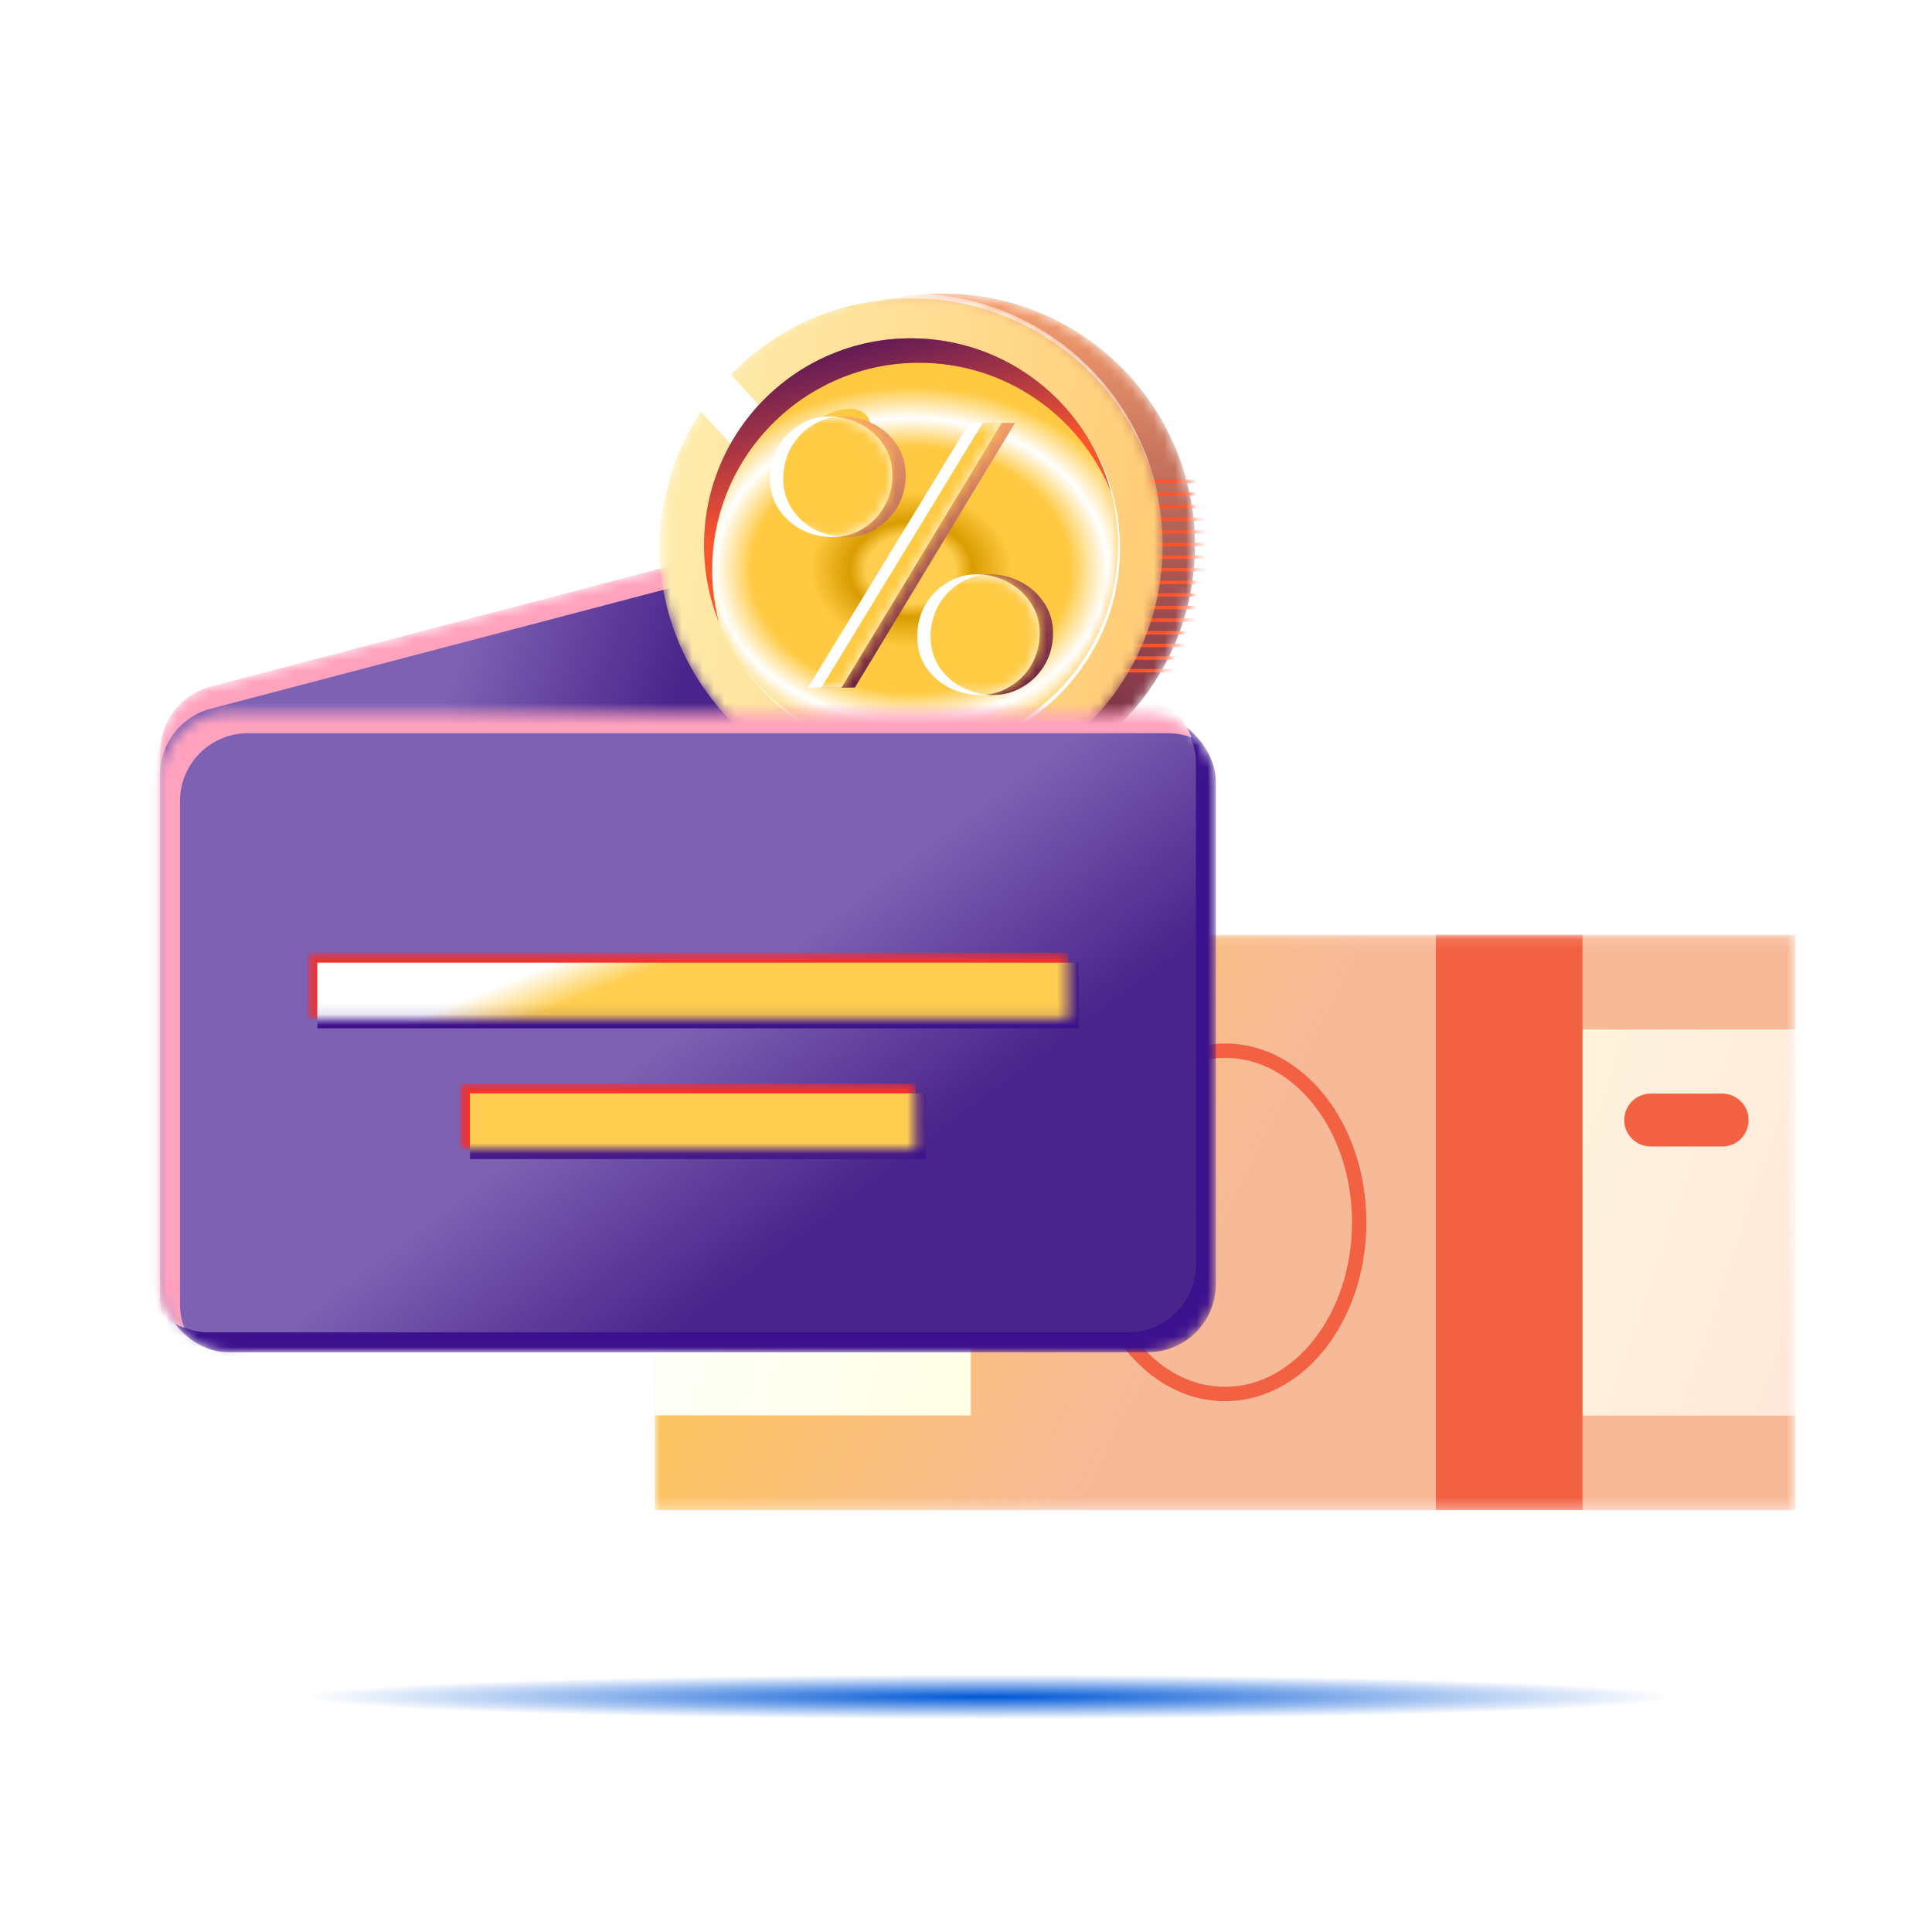
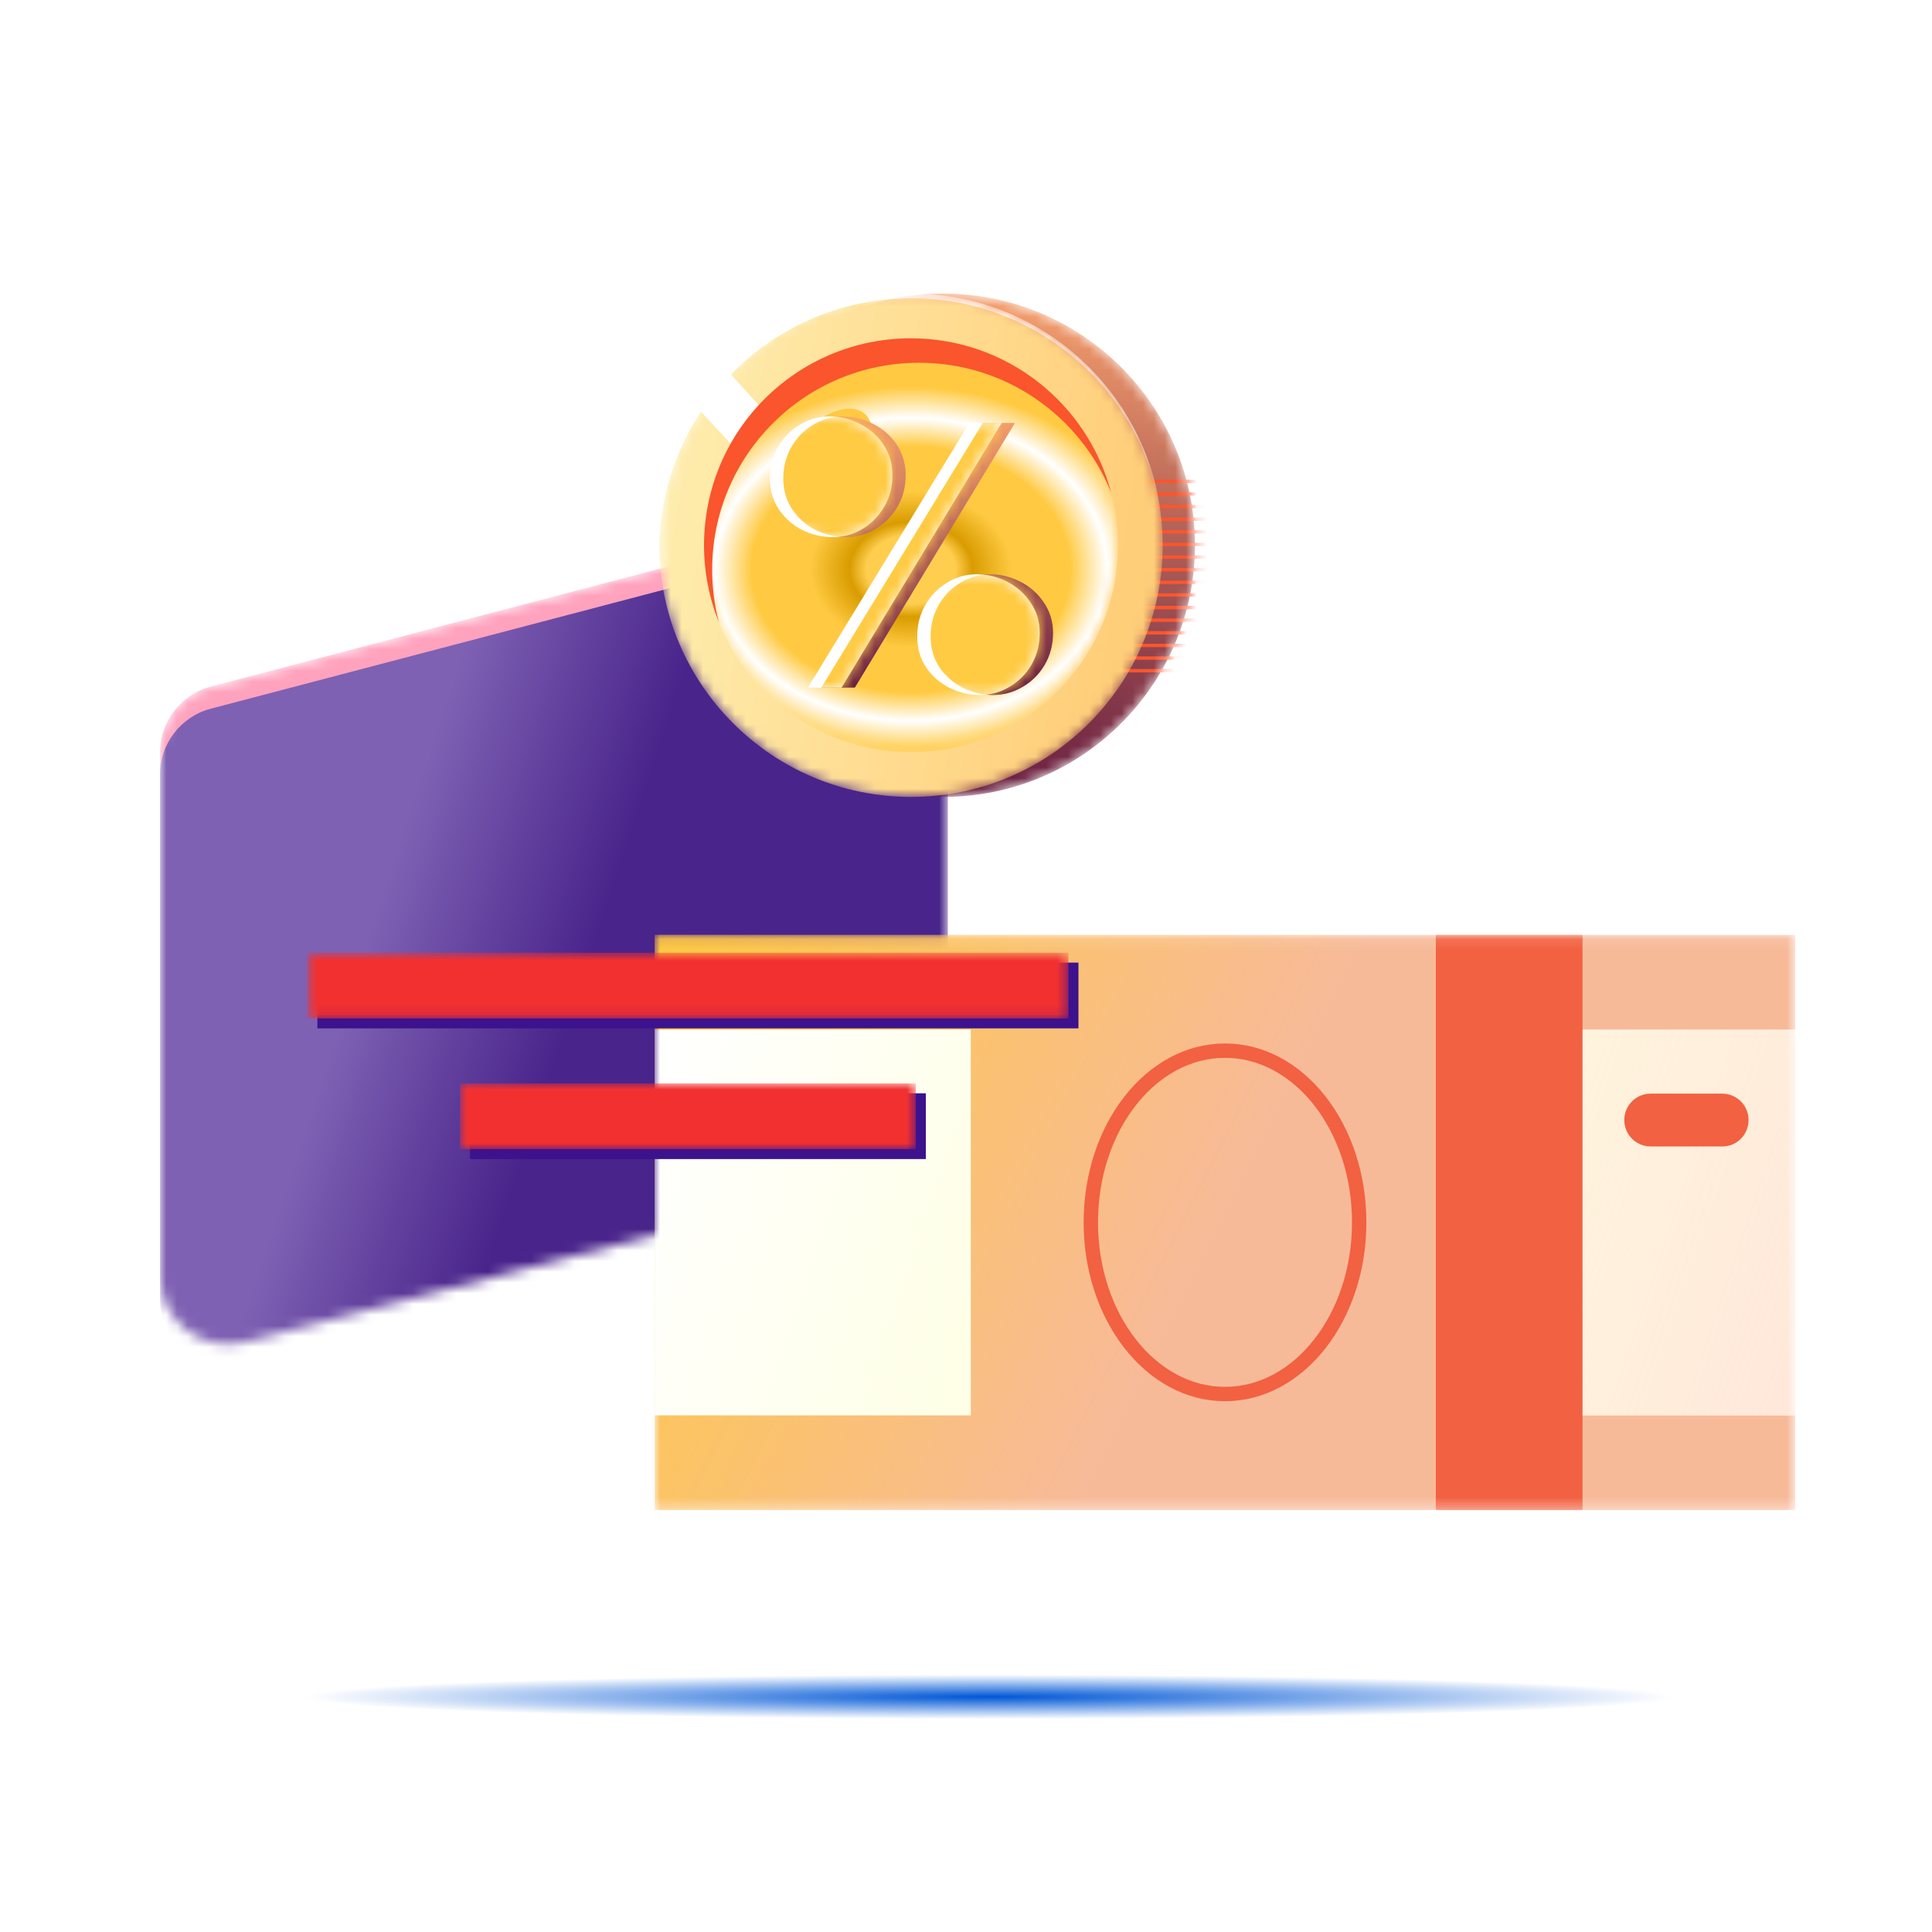
<svg xmlns="http://www.w3.org/2000/svg" width="180" height="180" viewBox="0 0 180 180" fill="none">
  <rect width="180" height="180" fill="white" />
  <mask id="mask0_31161_140070" style="mask-type:alpha" maskUnits="userSpaceOnUse" x="14" y="47" width="75" height="79">
    <path d="M14.912 70.102C14.912 67.219 16.856 64.699 19.644 63.967L80.349 48.026C84.371 46.97 88.304 50.004 88.304 54.162V102.963C88.304 105.846 86.36 108.366 83.572 109.098L22.867 125.039C18.845 126.095 14.912 123.061 14.912 118.903V70.102Z" fill="url(#paint0_linear_31161_140070)" />
  </mask>
  <g mask="url(#mask0_31161_140070)">
    <path d="M14.912 70.102C14.912 67.219 16.856 64.699 19.644 63.967L80.349 48.026C84.371 46.97 88.304 50.004 88.304 54.162V102.963C88.304 105.846 86.36 108.366 83.572 109.098L22.867 125.039C18.845 126.095 14.912 123.061 14.912 118.903V70.102Z" fill="#FFA2BE" />
    <g filter="url(#filter0_f_31161_140070)">
      <path d="M14.912 72.161C14.912 69.278 16.856 66.758 19.644 66.025L80.349 50.085C84.371 49.029 88.304 52.062 88.304 56.22V105.021C88.304 107.904 86.36 110.424 83.572 111.157L22.867 127.097C18.845 128.153 14.912 125.12 14.912 120.962V72.161Z" fill="url(#paint1_linear_31161_140070)" />
    </g>
  </g>
  <mask id="mask1_31161_140070" style="mask-type:alpha" maskUnits="userSpaceOnUse" x="61" y="87" width="107" height="54">
    <path d="M167.258 87.102H61.002V140.691H167.258V87.102Z" fill="white" />
  </mask>
  <g mask="url(#mask1_31161_140070)">
    <path d="M167.258 87.102H61.002V140.691H167.258V87.102Z" fill="#F7BA99" />
    <path d="M167.258 87.102H61.002V140.691H167.258V87.102Z" fill="url(#paint2_linear_31161_140070)" />
    <path d="M167.258 95.938V131.861H137.816V95.938H167.258ZM90.444 95.938H61.002V131.861H90.444V95.938Z" fill="white" />
    <path d="M167.258 95.938V131.861H137.816V95.938H167.258ZM90.444 95.938H61.002V131.861H90.444V95.938Z" fill="url(#paint3_linear_31161_140070)" />
    <path d="M147.44 87.102H133.773V140.691H147.44V87.102Z" fill="#F26141" />
    <path d="M114.131 129.878C121.036 129.878 126.633 122.716 126.633 113.882C126.633 105.048 121.036 97.887 114.131 97.887C107.226 97.887 101.629 105.048 101.629 113.882C101.629 122.716 107.226 129.878 114.131 129.878Z" stroke="#F26141" stroke-width="1.34" stroke-miterlimit="10" />
    <path d="M81.702 106.834H70.584C69.222 106.834 68.123 105.736 68.123 104.373C68.123 103.011 69.222 101.913 70.584 101.913H81.68C83.042 101.913 84.141 103.011 84.141 104.373C84.162 105.714 83.064 106.834 81.702 106.834ZM162.91 104.351C162.91 102.989 161.811 101.891 160.449 101.891H153.791C152.429 101.891 151.33 102.989 151.33 104.351C151.33 105.714 152.429 106.812 153.791 106.812H160.449C161.811 106.834 162.91 105.714 162.91 104.351Z" fill="#F26141" />
  </g>
  <mask id="mask2_31161_140070" style="mask-type:alpha" maskUnits="userSpaceOnUse" x="64" y="27" width="48" height="48">
    <path d="M87.883 74.248C100.834 74.248 111.332 63.749 111.332 50.8C111.332 37.85 100.834 27.352 87.883 27.352C74.934 27.352 64.436 37.85 64.436 50.8C64.436 63.749 74.934 74.248 87.883 74.248Z" fill="white" />
  </mask>
  <g mask="url(#mask2_31161_140070)">
    <path d="M87.883 74.248C100.834 74.248 111.332 63.749 111.332 50.8C111.332 37.85 100.834 27.352 87.883 27.352C74.934 27.352 64.436 37.85 64.436 50.8C64.436 63.749 74.934 74.248 87.883 74.248Z" fill="url(#paint4_linear_31161_140070)" />
    <path fill-rule="evenodd" clip-rule="evenodd" d="M104.137 45.003H113.271V44.688H104.137V45.003ZM104.137 46.179H113.271V45.864H104.137V46.179ZM113.271 47.355H104.137V47.04H113.271V47.355ZM104.137 48.531H113.271V48.216H104.137V48.531ZM113.271 49.707H104.137V49.392H113.271V49.707ZM104.137 50.883H113.271V50.568H104.137V50.883ZM113.271 52.059H104.137V51.744H113.271V52.059ZM104.137 53.236H113.271V52.92H104.137V53.236ZM113.271 54.412H104.137V54.096H113.271V54.412ZM104.137 55.588H113.271V55.272H104.137V55.588ZM113.271 56.764H104.137V56.448H113.271V56.764ZM104.137 57.94H113.271V57.624H104.137V57.94ZM113.271 59.116H104.137V58.8H113.271V59.116ZM104.137 60.292H113.271V59.976H104.137V60.292ZM113.271 61.468H104.137V61.152H113.271V61.468ZM104.137 62.644H113.271V62.328H104.137V62.644Z" fill="#FA552D" />
  </g>
  <mask id="mask3_31161_140070" style="mask-type:alpha" maskUnits="userSpaceOnUse" x="61" y="27" width="48" height="48">
    <path d="M84.878 74.248C97.828 74.248 108.326 63.749 108.326 50.8C108.326 37.85 97.828 27.352 84.878 27.352C71.928 27.352 61.43 37.85 61.43 50.8C61.43 63.749 71.928 74.248 84.878 74.248Z" fill="#91BD65" />
  </mask>
  <g mask="url(#mask3_31161_140070)">
    <path d="M84.878 74.248C97.828 74.248 108.326 63.749 108.326 50.8C108.326 37.85 97.828 27.352 84.878 27.352C71.928 27.352 61.43 37.85 61.43 50.8C61.43 63.749 71.928 74.248 84.878 74.248Z" fill="url(#paint5_linear_31161_140070)" />
-     <path d="M75.83 43.415L65.37 31.84L61.365 34.157L70.226 43.666L75.83 43.415Z" fill="#FFCA42" />
+     <path d="M75.83 43.415L65.37 31.84L61.365 34.157L70.226 43.666L75.83 43.415" fill="#FFCA42" />
    <path d="M75.83 43.415L65.37 31.84L61.365 34.157L70.226 43.666L75.83 43.415Z" fill="white" />
    <mask id="mask4_31161_140070" style="mask-type:alpha" maskUnits="userSpaceOnUse" x="65" y="31" width="40" height="40">
      <path d="M84.876 70.08C95.524 70.08 104.156 61.448 104.156 50.8C104.156 40.152 95.524 31.52 84.876 31.52C74.228 31.52 65.596 40.152 65.596 50.8C65.596 61.448 74.228 70.08 84.876 70.08Z" fill="#91BD65" />
    </mask>
    <g mask="url(#mask4_31161_140070)">
      <path d="M84.876 70.08C95.524 70.08 104.156 61.448 104.156 50.8C104.156 40.152 95.524 31.52 84.876 31.52C74.228 31.52 65.596 40.152 65.596 50.8C65.596 61.448 74.228 70.08 84.876 70.08Z" fill="url(#paint6_angular_31161_140070)" />
    </g>
    <path d="M79.533 43.112C82.919 40.298 80.87 35.944 76.025 39.259C70.608 42.972 75.272 46.655 79.533 43.112Z" fill="#FFCA42" />
    <path d="M79.533 43.112C82.919 40.298 80.87 35.944 76.025 39.259C70.608 42.972 75.272 46.655 79.533 43.112Z" fill="url(#paint7_linear_31161_140070)" />
    <path d="M85.631 33.796C74.984 33.796 66.351 42.429 66.351 53.076C66.351 54.781 66.572 56.433 66.987 58.009C66.088 55.779 65.592 53.351 65.592 50.8C65.592 40.153 74.225 31.52 84.872 31.52C93.815 31.52 101.333 37.614 103.516 45.873C100.656 38.793 93.727 33.796 85.631 33.796Z" fill="#FA552D" />
-     <path d="M85.631 33.796C74.984 33.796 66.351 42.429 66.351 53.076C66.351 54.781 66.572 56.433 66.987 58.009C66.088 55.779 65.592 53.351 65.592 50.8C65.592 40.153 74.225 31.52 84.872 31.52C93.815 31.52 101.333 37.614 103.516 45.873C100.656 38.793 93.727 33.796 85.631 33.796Z" fill="url(#paint8_linear_31161_140070)" />
    <path d="M61.431 51.038C61.564 38.175 72.033 27.788 84.928 27.788C96.169 27.788 105.567 35.682 107.88 46.229C105.754 35.467 96.264 27.352 84.878 27.352C71.928 27.352 61.43 37.85 61.43 50.8C61.43 50.879 61.43 50.959 61.431 51.038Z" fill="white" />
-     <path d="M104.16 50.796C104.16 61.444 95.528 70.076 84.879 70.076C78.174 70.076 72.269 66.653 68.814 61.46C72.241 66.811 78.238 70.358 85.064 70.358C95.712 70.358 104.344 61.726 104.344 51.078C104.344 47.135 103.16 43.468 101.129 40.414C103.047 43.411 104.16 46.973 104.16 50.796Z" fill="white" />
  </g>
  <path fill-rule="evenodd" clip-rule="evenodd" d="M73.722 41.655C73.221 42.532 72.971 43.512 72.971 44.597C72.971 45.668 73.249 46.621 73.805 47.455C74.362 48.276 75.085 48.916 75.975 49.375C76.879 49.82 77.832 50.042 78.833 50.042C79.807 50.042 80.718 49.792 81.567 49.291C82.415 48.791 83.097 48.102 83.611 47.226C84.126 46.349 84.383 45.369 84.383 44.284C84.383 43.213 84.105 42.26 83.549 41.426C82.992 40.591 82.255 39.944 81.337 39.485C80.433 39.026 79.487 38.797 78.5 38.797C77.526 38.797 76.615 39.054 75.766 39.569C74.918 40.07 74.236 40.765 73.722 41.655ZM76.517 64.063H79.647L94.565 39.402H91.56L76.517 64.063ZM87.45 56.364C86.949 57.24 86.699 58.221 86.699 59.306C86.699 60.377 86.97 61.33 87.513 62.164C88.069 62.985 88.799 63.625 89.703 64.084C90.608 64.529 91.553 64.751 92.541 64.751C93.514 64.751 94.426 64.501 95.274 64C96.136 63.499 96.825 62.811 97.34 61.935C97.854 61.045 98.112 60.057 98.112 58.972C98.112 57.915 97.826 56.969 97.256 56.135C96.7 55.3 95.969 54.653 95.065 54.194C94.161 53.735 93.216 53.506 92.228 53.506C91.254 53.506 90.343 53.763 89.495 54.278C88.646 54.779 87.965 55.474 87.45 56.364Z" fill="url(#paint9_linear_31161_140070)" />
  <path fill-rule="evenodd" clip-rule="evenodd" d="M72.48 41.655C71.979 42.532 71.728 43.512 71.728 44.597C71.728 45.668 72.007 46.621 72.563 47.455C73.119 48.276 73.843 48.916 74.733 49.375C75.637 49.82 76.59 50.042 77.591 50.042C78.565 50.042 79.476 49.792 80.324 49.291C81.173 48.791 81.854 48.102 82.369 47.226C82.884 46.349 83.141 45.369 83.141 44.284C83.141 43.213 82.863 42.26 82.306 41.426C81.75 40.591 81.013 39.944 80.095 39.485C79.191 39.026 78.245 38.797 77.257 38.797C76.284 38.797 75.373 39.054 74.524 39.569C73.676 40.07 72.994 40.765 72.48 41.655ZM75.275 64.063H78.405L93.323 39.402H90.318L75.275 64.063ZM86.208 56.364C85.707 57.24 85.457 58.221 85.457 59.306C85.457 60.377 85.728 61.33 86.27 62.164C86.827 62.985 87.557 63.625 88.461 64.084C89.365 64.529 90.311 64.751 91.299 64.751C92.272 64.751 93.183 64.501 94.032 64C94.894 63.499 95.583 62.811 96.097 61.935C96.612 61.045 96.869 60.057 96.869 58.972C96.869 57.915 96.584 56.969 96.014 56.135C95.457 55.3 94.727 54.653 93.823 54.194C92.919 53.735 91.973 53.506 90.986 53.506C90.012 53.506 89.101 53.763 88.253 54.278C87.404 54.779 86.723 55.474 86.208 56.364Z" fill="white" />
  <mask id="mask5_31161_140070" style="mask-type:alpha" maskUnits="userSpaceOnUse" x="71" y="38" width="26" height="27">
    <path fill-rule="evenodd" clip-rule="evenodd" d="M72.486 41.655C71.985 42.532 71.734 43.512 71.734 44.597C71.734 45.668 72.013 46.621 72.569 47.455C73.125 48.276 73.849 48.916 74.739 49.375C75.643 49.82 76.596 50.042 77.597 50.042C78.571 50.042 79.482 49.792 80.33 49.291C81.179 48.791 81.86 48.102 82.375 47.226C82.889 46.349 83.147 45.369 83.147 44.284C83.147 43.213 82.869 42.26 82.312 41.426C81.756 40.591 81.019 39.944 80.101 39.485C79.197 39.026 78.251 38.797 77.263 38.797C76.29 38.797 75.379 39.054 74.53 39.569C73.682 40.07 73 40.765 72.486 41.655ZM75.281 64.063H78.411L93.328 39.402H90.324L75.281 64.063ZM86.214 56.364C85.713 57.24 85.463 58.221 85.463 59.306C85.463 60.377 85.734 61.33 86.276 62.164C86.833 62.985 87.563 63.625 88.467 64.084C89.371 64.529 90.317 64.751 91.305 64.751C92.278 64.751 93.189 64.501 94.038 64C94.9 63.499 95.589 62.811 96.103 61.935C96.618 61.045 96.875 60.057 96.875 58.972C96.875 57.915 96.59 56.969 96.02 56.135C95.463 55.3 94.733 54.653 93.829 54.194C92.925 53.735 91.979 53.506 90.992 53.506C90.018 53.506 89.107 53.763 88.258 54.278C87.41 54.779 86.728 55.474 86.214 56.364Z" fill="#83B83E" />
  </mask>
  <g mask="url(#mask5_31161_140070)">
    <path fill-rule="evenodd" clip-rule="evenodd" d="M73.726 41.655C73.225 42.532 72.975 43.512 72.975 44.597C72.975 45.668 73.253 46.621 73.809 47.455C74.365 48.276 75.089 48.916 75.979 49.375C76.883 49.82 77.836 50.042 78.837 50.042C79.811 50.042 80.722 49.792 81.57 49.291C82.419 48.791 83.1 48.102 83.615 47.226C84.13 46.349 84.387 45.369 84.387 44.284C84.387 43.213 84.109 42.26 83.552 41.426C82.996 40.591 82.259 39.944 81.341 39.485C80.437 39.026 79.491 38.797 78.504 38.797C77.53 38.797 76.619 39.054 75.77 39.569C74.922 40.07 74.24 40.765 73.726 41.655ZM76.521 64.063H79.651L94.569 39.402H91.564L76.521 64.063ZM87.454 56.364C86.953 57.24 86.703 58.221 86.703 59.306C86.703 60.377 86.974 61.33 87.517 62.164C88.073 62.985 88.803 63.625 89.707 64.084C90.611 64.529 91.557 64.751 92.545 64.751C93.518 64.751 94.43 64.501 95.278 64C96.14 63.499 96.829 62.811 97.343 61.935C97.858 61.045 98.115 60.057 98.115 58.972C98.115 57.915 97.83 56.969 97.26 56.135C96.704 55.3 95.973 54.653 95.069 54.194C94.165 53.735 93.219 53.506 92.232 53.506C91.258 53.506 90.347 53.763 89.499 54.278C88.65 54.779 87.969 55.474 87.454 56.364Z" fill="url(#paint10_linear_31161_140070)" />
  </g>
  <mask id="mask6_31161_140070" style="mask-type:alpha" maskUnits="userSpaceOnUse" x="14" y="66" width="100" height="60">
-     <rect x="14.918" y="66.453" width="98.359" height="59.533" rx="6.343" fill="url(#paint11_linear_31161_140070)" />
-   </mask>
+     </mask>
  <g mask="url(#mask6_31161_140070)">
    <rect x="14.918" y="66.453" width="98.359" height="59.533" rx="6.343" fill="#3C118D" />
    <g filter="url(#filter1_f_31161_140070)">
      <rect x="13.062" y="64.602" width="98.359" height="59.533" rx="6.343" fill="url(#paint12_linear_31161_140070)" />
    </g>
    <g filter="url(#filter2_f_31161_140070)">
      <path fill-rule="evenodd" clip-rule="evenodd" d="M19.406 64.602C15.903 64.602 13.062 67.442 13.062 70.945V117.791C13.062 120.508 14.771 122.826 17.171 123.729C16.91 123.035 16.768 122.283 16.768 121.498V74.652C16.768 71.149 19.608 68.309 23.111 68.309H108.783C109.569 68.309 110.323 68.452 111.018 68.713C110.115 66.311 107.796 64.602 105.078 64.602H19.406Z" fill="#FFA2BE" />
    </g>
  </g>
  <g filter="url(#filter3_f_31161_140070)">
    <path fill-rule="evenodd" clip-rule="evenodd" d="M100.477 89.684H29.57V95.811H100.477V89.684ZM86.261 101.859H43.791V107.987H86.261V101.859Z" fill="#3C128D" />
  </g>
  <mask id="mask7_31161_140070" style="mask-type:alpha" maskUnits="userSpaceOnUse" x="28" y="88" width="72" height="20">
    <path fill-rule="evenodd" clip-rule="evenodd" d="M99.539 88.762H28.633V94.889H99.539V88.762ZM85.323 100.938H42.853V107.065H85.323V100.938Z" fill="url(#paint13_linear_31161_140070)" />
  </mask>
  <g mask="url(#mask7_31161_140070)">
    <path fill-rule="evenodd" clip-rule="evenodd" d="M99.539 88.762H28.633V94.889H99.539V88.762ZM85.323 100.938H42.853V107.065H85.323V100.938Z" fill="#F23030" />
    <g filter="url(#filter4_f_31161_140070)">
-       <path fill-rule="evenodd" clip-rule="evenodd" d="M100.467 89.688H29.561V95.815H100.467V89.688ZM86.251 101.863H43.781V107.991H86.251V101.863Z" fill="url(#paint14_linear_31161_140070)" />
-     </g>
+       </g>
  </g>
  <g filter="url(#filter5_f_31161_140070)">
    <path d="M166.001 158C166.001 157.855 165.496 157.71 164.518 157.573C155.496 156.667 126.821 156.012 92.847 156.012C51.618 156.012 18.18 156.987 18.18 158.182C18.18 158.327 18.684 158.472 19.662 158.609C28.716 159.515 57.359 160.17 91.333 160.17C132.563 160.17 166.001 159.195 166.001 158Z" fill="url(#paint15_radial_31161_140070)" />
  </g>
  <defs>
    <filter id="filter0_f_31161_140070" x="9.837" y="44.8" width="83.542" height="87.583" filterUnits="userSpaceOnUse" color-interpolation-filters="sRGB">
      <feFlood flood-opacity="0" result="BackgroundImageFix" />
      <feBlend mode="normal" in="SourceGraphic" in2="BackgroundImageFix" result="shape" />
      <feGaussianBlur stdDeviation="2.537" result="effect1_foregroundBlur_31161_140070" />
    </filter>
    <filter id="filter1_f_31161_140070" x="10.525" y="62.064" width="103.434" height="64.606" filterUnits="userSpaceOnUse" color-interpolation-filters="sRGB">
      <feFlood flood-opacity="0" result="BackgroundImageFix" />
      <feBlend mode="normal" in="SourceGraphic" in2="BackgroundImageFix" result="shape" />
      <feGaussianBlur stdDeviation="1.269" result="effect1_foregroundBlur_31161_140070" />
    </filter>
    <filter id="filter2_f_31161_140070" x="10.525" y="62.064" width="103.03" height="64.204" filterUnits="userSpaceOnUse" color-interpolation-filters="sRGB">
      <feFlood flood-opacity="0" result="BackgroundImageFix" />
      <feBlend mode="normal" in="SourceGraphic" in2="BackgroundImageFix" result="shape" />
      <feGaussianBlur stdDeviation="1.269" result="effect1_foregroundBlur_31161_140070" />
    </filter>
    <filter id="filter3_f_31161_140070" x="27.033" y="87.146" width="75.981" height="23.379" filterUnits="userSpaceOnUse" color-interpolation-filters="sRGB">
      <feFlood flood-opacity="0" result="BackgroundImageFix" />
      <feBlend mode="normal" in="SourceGraphic" in2="BackgroundImageFix" result="shape" />
      <feGaussianBlur stdDeviation="1.269" result="effect1_foregroundBlur_31161_140070" />
    </filter>
    <filter id="filter4_f_31161_140070" x="27.023" y="87.15" width="75.981" height="23.379" filterUnits="userSpaceOnUse" color-interpolation-filters="sRGB">
      <feFlood flood-opacity="0" result="BackgroundImageFix" />
      <feBlend mode="normal" in="SourceGraphic" in2="BackgroundImageFix" result="shape" />
      <feGaussianBlur stdDeviation="1.269" result="effect1_foregroundBlur_31161_140070" />
    </filter>
    <filter id="filter5_f_31161_140070" x="14.077" y="151.909" width="156.026" height="12.366" filterUnits="userSpaceOnUse" color-interpolation-filters="sRGB">
      <feFlood flood-opacity="0" result="BackgroundImageFix" />
      <feBlend mode="normal" in="SourceGraphic" in2="BackgroundImageFix" result="shape" />
      <feGaussianBlur stdDeviation="2.052" result="effect1_foregroundBlur_31161_140070" />
    </filter>
    <linearGradient id="paint0_linear_31161_140070" x1="56.839" y1="120.579" x2="38.817" y2="107.483" gradientUnits="userSpaceOnUse">
      <stop stop-color="#49248B" />
      <stop offset="1" stop-color="#7E61B3" />
    </linearGradient>
    <linearGradient id="paint1_linear_31161_140070" x1="56.455" y1="84.959" x2="37.211" y2="78.619" gradientUnits="userSpaceOnUse">
      <stop stop-color="#49248B" />
      <stop offset="1" stop-color="#7E61B3" />
    </linearGradient>
    <linearGradient id="paint2_linear_31161_140070" x1="61.002" y1="87.102" x2="114.13" y2="113.896" gradientUnits="userSpaceOnUse">
      <stop stop-color="#FFCA42" />
      <stop offset="1" stop-color="#FFCA42" stop-opacity="0" />
    </linearGradient>
    <linearGradient id="paint3_linear_31161_140070" x1="167.258" y1="131.861" x2="61.002" y2="95.938" gradientUnits="userSpaceOnUse">
      <stop stop-color="#FFE7DA" />
      <stop offset="0.652" stop-color="#FEFFCF" stop-opacity="0.531" />
      <stop offset="1" stop-color="#FEFFCF" stop-opacity="0" />
    </linearGradient>
    <linearGradient id="paint4_linear_31161_140070" x1="87.883" y1="27.352" x2="87.883" y2="74.248" gradientUnits="userSpaceOnUse">
      <stop stop-color="#F69F6C" />
      <stop offset="1" stop-color="#681E41" />
    </linearGradient>
    <linearGradient id="paint5_linear_31161_140070" x1="103.619" y1="61.076" x2="54.221" y2="52.818" gradientUnits="userSpaceOnUse">
      <stop stop-color="#FFCE79" />
      <stop offset="1" stop-color="#FEF1B5" />
    </linearGradient>
    <radialGradient id="paint6_angular_31161_140070" cx="0" cy="0" r="1" gradientUnits="userSpaceOnUse" gradientTransform="translate(84.876 53.051) rotate(-90) scale(17.041 22.016)">
      <stop offset="0.188" stop-color="#FFCE4F" />
      <stop offset="0.26" stop-color="#D99C00" />
      <stop offset="0.427" stop-color="#FFCA42" />
      <stop offset="0.672" stop-color="#FFCA42" />
      <stop offset="0.828" stop-color="white" />
      <stop offset="1" stop-color="#FFCA42" />
    </radialGradient>
    <linearGradient id="paint7_linear_31161_140070" x1="75.669" y1="44.39" x2="76.545" y2="40.304" gradientUnits="userSpaceOnUse">
      <stop stop-color="#FEFFCF" />
      <stop offset="1" stop-color="#FEFFCF" stop-opacity="0" />
    </linearGradient>
    <linearGradient id="paint8_linear_31161_140070" x1="75.661" y1="33.008" x2="79.455" y2="46.725" gradientUnits="userSpaceOnUse">
      <stop stop-color="#5F1A58" />
      <stop offset="1" stop-color="#5F1A58" stop-opacity="0" />
    </linearGradient>
    <linearGradient id="paint9_linear_31161_140070" x1="85.541" y1="38.797" x2="85.541" y2="64.751" gradientUnits="userSpaceOnUse">
      <stop stop-color="#F69F6C" />
      <stop offset="1" stop-color="#681E41" />
    </linearGradient>
    <linearGradient id="paint10_linear_31161_140070" x1="60.807" y1="56.364" x2="107.737" y2="38.797" gradientUnits="userSpaceOnUse">
      <stop stop-color="#FFCB43" />
      <stop offset="1" stop-color="#FFCB43" />
    </linearGradient>
    <linearGradient id="paint11_linear_31161_140070" x1="71.108" y1="121.184" x2="57.755" y2="103.449" gradientUnits="userSpaceOnUse">
      <stop stop-color="#49248B" />
      <stop offset="1" stop-color="#7E61B3" />
    </linearGradient>
    <linearGradient id="paint12_linear_31161_140070" x1="69.252" y1="119.333" x2="55.9" y2="101.598" gradientUnits="userSpaceOnUse">
      <stop stop-color="#49248B" />
      <stop offset="1" stop-color="#7E61B3" />
    </linearGradient>
    <linearGradient id="paint13_linear_31161_140070" x1="43.487" y1="91.68" x2="44.942" y2="95.308" gradientUnits="userSpaceOnUse">
      <stop stop-color="white" />
      <stop offset="1" stop-color="#FFCE50" />
    </linearGradient>
    <linearGradient id="paint14_linear_31161_140070" x1="44.415" y1="92.606" x2="45.87" y2="96.233" gradientUnits="userSpaceOnUse">
      <stop stop-color="white" />
      <stop offset="1" stop-color="#FFCE50" />
    </linearGradient>
    <radialGradient id="paint15_radial_31161_140070" cx="0" cy="0" r="1" gradientUnits="userSpaceOnUse" gradientTransform="translate(92.09 158.091) rotate(90) scale(2.079 63.342)">
      <stop stop-color="#0057D6" />
      <stop offset="1" stop-color="#0057D6" stop-opacity="0" />
    </radialGradient>
  </defs>
</svg>